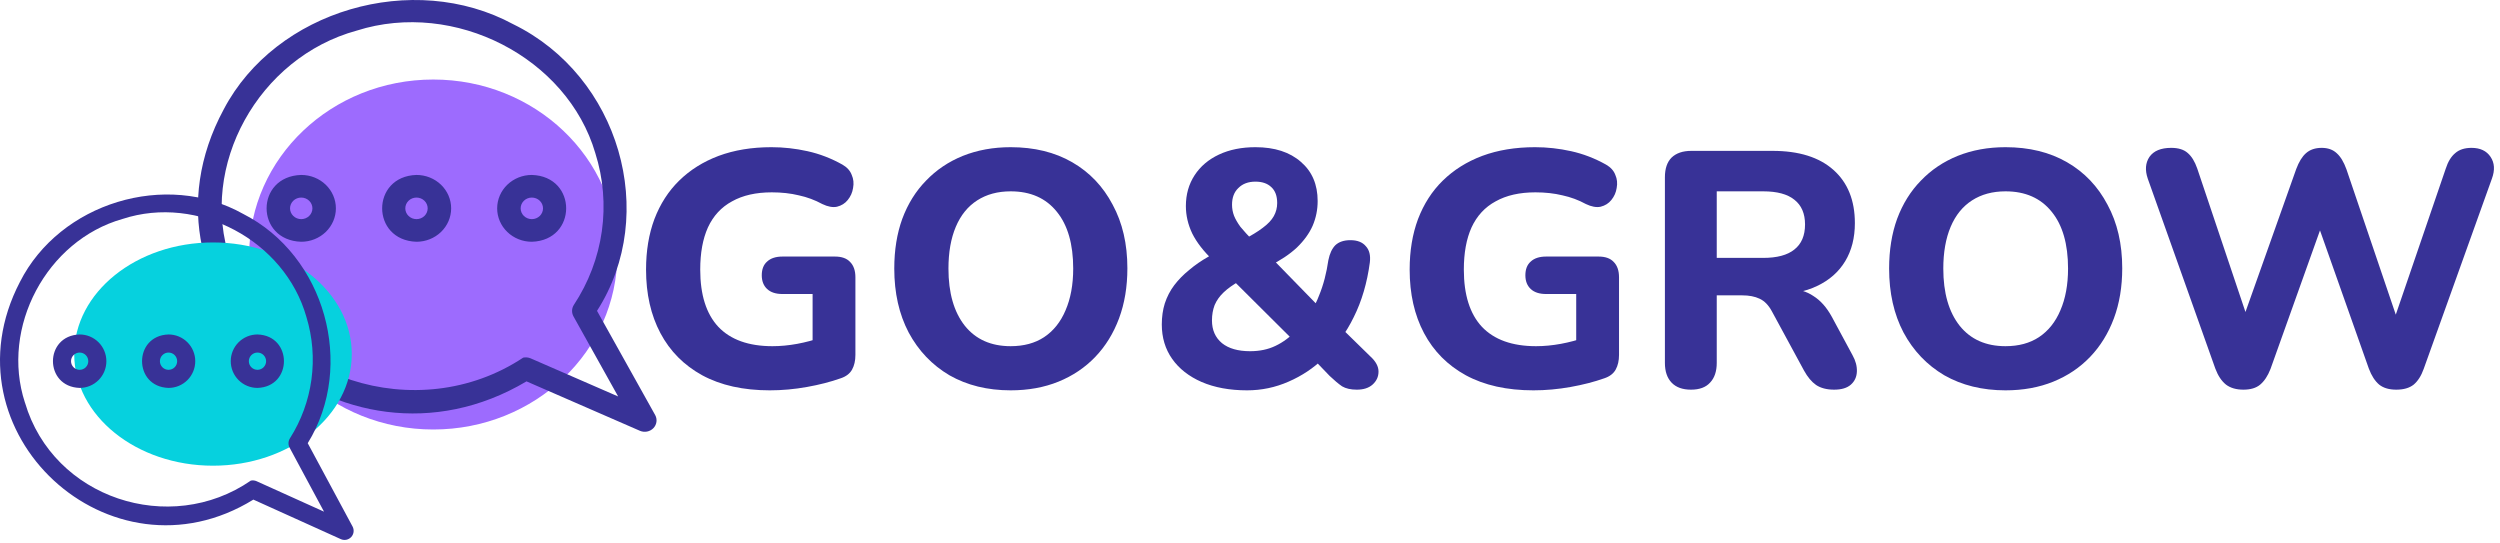
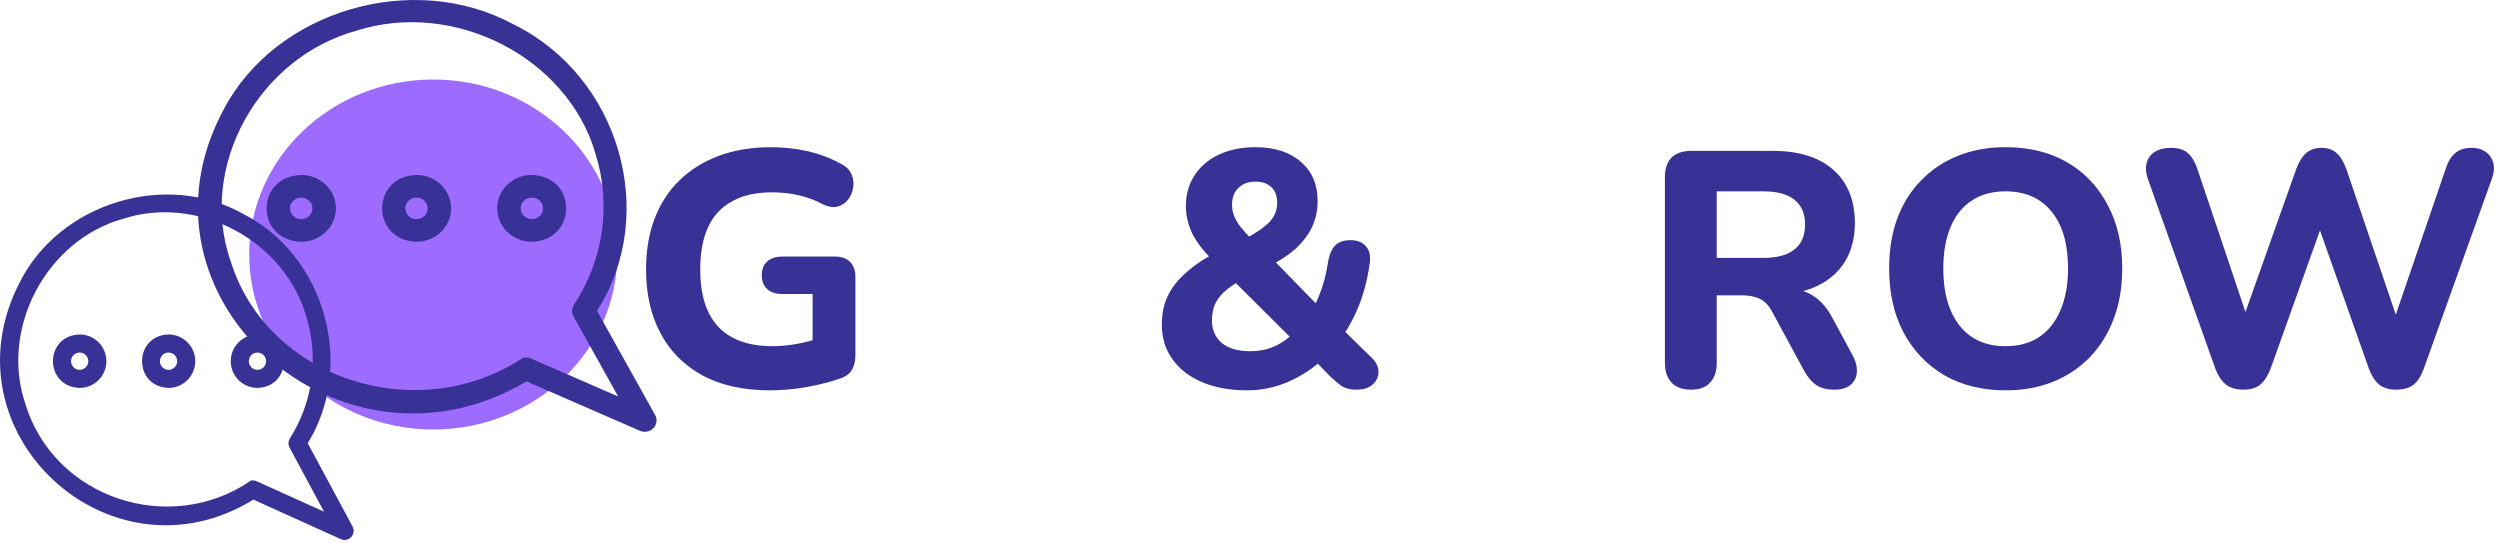
<svg xmlns="http://www.w3.org/2000/svg" width="299" height="65" viewBox="0 0 299 65" fill="none">
  <path d="M73.826 30.44C73.826 41.998 63.972 51.368 51.816 51.368C39.66 51.368 29.805 41.998 29.805 30.44C29.805 18.882 39.66 9.512 51.816 9.512C63.972 9.512 73.826 18.882 73.826 30.44Z" fill="#9D6BFE" />
  <path d="M26.761 13.075C32.975 1.24 49.4 -3.586 61.389 2.9C74.08 9.106 78.853 25.56 71.403 37.178L78.366 49.654C78.5 49.903 78.55 50.187 78.511 50.465C78.471 50.743 78.343 51.003 78.144 51.209C77.945 51.414 77.686 51.555 77.4 51.613C77.115 51.67 76.818 51.641 76.55 51.53L62.971 45.612C40.799 58.792 14.594 35.59 26.761 13.075ZM27.547 31.116C31.918 45.423 50.008 51.124 62.578 42.771C62.869 42.712 63.173 42.74 63.448 42.852L73.93 47.417L68.586 37.837C68.469 37.624 68.412 37.386 68.42 37.145C68.428 36.905 68.501 36.67 68.633 36.465C70.395 33.797 71.536 30.792 71.979 27.657C72.422 24.523 72.155 21.333 71.197 18.307C67.856 6.905 54.379 -0.05 42.671 3.658C30.907 6.869 23.719 19.868 27.538 31.107L27.547 31.116Z" fill="#383297" />
  <path d="M63.607 20.923C69.082 21.085 69.082 28.744 63.607 28.915C62.507 28.915 61.453 28.494 60.675 27.745C59.898 26.995 59.461 25.979 59.461 24.919C59.461 23.859 59.898 22.843 60.675 22.093C61.453 21.344 62.507 20.923 63.607 20.923ZM63.607 26.209C63.962 26.209 64.302 26.073 64.553 25.831C64.804 25.589 64.945 25.261 64.945 24.919C64.945 24.577 64.804 24.249 64.553 24.007C64.302 23.765 63.962 23.629 63.607 23.629C63.252 23.629 62.912 23.765 62.661 24.007C62.41 24.249 62.269 24.577 62.269 24.919C62.269 25.261 62.41 25.589 62.661 25.831C62.912 26.073 63.252 26.209 63.607 26.209Z" fill="#383297" />
  <path d="M49.812 20.923C50.911 20.923 51.966 21.344 52.744 22.093C53.521 22.843 53.958 23.859 53.958 24.919C53.958 25.979 53.521 26.995 52.744 27.745C51.966 28.494 50.911 28.915 49.812 28.915C44.337 28.744 44.337 21.085 49.812 20.923ZM49.812 26.209C50.167 26.209 50.507 26.073 50.758 25.831C51.009 25.589 51.15 25.261 51.15 24.919C51.15 24.577 51.009 24.249 50.758 24.007C50.507 23.765 50.167 23.629 49.812 23.629C49.457 23.629 49.117 23.765 48.866 24.007C48.615 24.249 48.474 24.577 48.474 24.919C48.474 25.261 48.615 25.589 48.866 25.831C49.117 26.073 49.457 26.209 49.812 26.209Z" fill="#383297" />
  <path d="M36.026 20.923C37.126 20.923 38.18 21.344 38.958 22.093C39.736 22.843 40.172 23.859 40.172 24.919C40.172 25.979 39.736 26.995 38.958 27.745C38.18 28.494 37.126 28.915 36.026 28.915C30.505 28.744 30.505 21.085 36.026 20.923ZM36.026 26.209C36.381 26.209 36.722 26.073 36.973 25.831C37.224 25.589 37.365 25.261 37.365 24.919C37.365 24.577 37.224 24.249 36.973 24.007C36.722 23.765 36.381 23.629 36.026 23.629C35.671 23.629 35.331 23.765 35.08 24.007C34.829 24.249 34.688 24.577 34.688 24.919C34.688 25.261 34.829 25.589 35.08 25.831C35.331 26.073 35.671 26.209 36.026 26.209Z" fill="#383297" />
-   <path d="M42.073 42.347C42.073 49.72 34.642 55.697 25.475 55.697C16.308 55.697 8.877 49.72 8.877 42.347C8.877 34.974 16.308 28.996 25.475 28.996C34.642 28.996 42.073 34.974 42.073 42.347Z" fill="#06D1DE" />
  <path d="M2.382 33.723C7.174 24.255 19.839 20.394 29.083 25.583C38.869 30.548 42.549 43.711 36.805 53.006L42.174 62.986C42.277 63.186 42.316 63.412 42.286 63.635C42.255 63.858 42.156 64.066 42.003 64.23C41.85 64.394 41.649 64.507 41.429 64.553C41.209 64.599 40.98 64.576 40.774 64.487L30.303 59.753C13.207 70.296 -6.999 51.736 2.382 33.723ZM2.988 48.156C6.358 59.602 20.308 64.162 30 57.48C30.225 57.432 30.459 57.455 30.671 57.545L38.753 61.196L34.633 53.532C34.543 53.362 34.498 53.172 34.505 52.979C34.511 52.787 34.568 52.599 34.669 52.435C36.028 50.3 36.908 47.896 37.249 45.389C37.59 42.881 37.385 40.329 36.646 37.909C34.07 28.787 23.678 23.223 14.65 26.189C5.579 28.758 0.037 39.157 2.981 48.149L2.988 48.156Z" fill="#383297" />
  <path d="M30.794 40.002C35.015 40.131 35.015 46.258 30.794 46.395C29.946 46.395 29.133 46.059 28.533 45.459C27.933 44.859 27.597 44.046 27.597 43.198C27.597 42.35 27.933 41.537 28.533 40.938C29.133 40.338 29.946 40.002 30.794 40.002ZM30.794 44.23C31.067 44.23 31.33 44.122 31.523 43.928C31.717 43.735 31.826 43.472 31.826 43.198C31.826 42.925 31.717 42.662 31.523 42.469C31.33 42.275 31.067 42.166 30.794 42.166C30.52 42.166 30.257 42.275 30.064 42.469C29.87 42.662 29.762 42.925 29.762 43.198C29.762 43.472 29.87 43.735 30.064 43.928C30.257 44.122 30.52 44.23 30.794 44.23Z" fill="#383297" />
  <path d="M20.156 40.002C21.004 40.002 21.817 40.338 22.417 40.938C23.017 41.537 23.353 42.35 23.353 43.198C23.353 44.046 23.017 44.859 22.417 45.459C21.817 46.059 21.004 46.395 20.156 46.395C15.935 46.258 15.935 40.131 20.156 40.002ZM20.156 44.23C20.43 44.23 20.693 44.122 20.886 43.928C21.08 43.735 21.188 43.472 21.188 43.198C21.188 42.925 21.08 42.662 20.886 42.469C20.693 42.275 20.43 42.166 20.156 42.166C19.883 42.166 19.62 42.275 19.427 42.469C19.233 42.662 19.125 42.925 19.125 43.198C19.125 43.472 19.233 43.735 19.427 43.928C19.62 44.122 19.883 44.23 20.156 44.23Z" fill="#383297" />
  <path d="M9.527 40.002C10.374 40.002 11.188 40.338 11.787 40.938C12.387 41.537 12.723 42.35 12.723 43.198C12.723 44.046 12.387 44.859 11.787 45.459C11.188 46.059 10.374 46.395 9.527 46.395C5.269 46.258 5.269 40.131 9.527 40.002ZM9.527 44.23C9.8 44.23 10.063 44.122 10.256 43.928C10.45 43.735 10.559 43.472 10.559 43.198C10.559 42.925 10.45 42.662 10.256 42.469C10.063 42.275 9.8 42.166 9.527 42.166C9.253 42.166 8.99 42.275 8.797 42.469C8.603 42.662 8.495 42.925 8.495 43.198C8.495 43.472 8.603 43.735 8.797 43.928C8.99 44.122 9.253 44.23 9.527 44.23Z" fill="#383297" />
  <path d="M92.067 46.684C88.894 46.684 86.2 46.084 83.987 44.884C81.8 43.684 80.134 42.004 78.987 39.844C77.84 37.684 77.267 35.151 77.267 32.244C77.267 30.004 77.6 27.991 78.267 26.204C78.96 24.39 79.947 22.857 81.227 21.604C82.534 20.324 84.107 19.337 85.947 18.644C87.814 17.951 89.92 17.604 92.267 17.604C93.707 17.604 95.147 17.764 96.587 18.084C98.027 18.404 99.414 18.937 100.747 19.684C101.307 20.004 101.68 20.417 101.867 20.924C102.08 21.404 102.134 21.924 102.027 22.484C101.947 23.017 101.734 23.497 101.387 23.924C101.067 24.324 100.64 24.59 100.107 24.724C99.6 24.831 99.014 24.724 98.347 24.404C97.467 23.924 96.534 23.577 95.547 23.364C94.56 23.124 93.48 23.004 92.307 23.004C90.414 23.004 88.827 23.364 87.547 24.084C86.267 24.777 85.307 25.817 84.667 27.204C84.054 28.564 83.747 30.244 83.747 32.244C83.747 35.257 84.467 37.537 85.907 39.084C87.374 40.63 89.534 41.404 92.387 41.404C93.347 41.404 94.334 41.31 95.347 41.124C96.36 40.937 97.36 40.67 98.347 40.324L97.187 42.844V35.164H93.587C92.787 35.164 92.174 34.964 91.747 34.564C91.32 34.164 91.107 33.617 91.107 32.924C91.107 32.204 91.32 31.657 91.747 31.284C92.174 30.884 92.787 30.684 93.587 30.684H99.867C100.667 30.684 101.267 30.897 101.667 31.324C102.094 31.75 102.307 32.364 102.307 33.164V42.444C102.307 43.137 102.174 43.724 101.907 44.204C101.64 44.684 101.187 45.031 100.547 45.244C99.347 45.67 98 46.017 96.507 46.284C95.014 46.55 93.534 46.684 92.067 46.684Z" fill="#383297" />
-   <path d="M120.875 46.684C118.101 46.684 115.661 46.084 113.555 44.884C111.475 43.657 109.848 41.95 108.675 39.764C107.528 37.577 106.955 35.031 106.955 32.124C106.955 29.91 107.275 27.924 107.915 26.164C108.581 24.377 109.528 22.857 110.755 21.604C111.981 20.324 113.448 19.337 115.155 18.644C116.888 17.951 118.795 17.604 120.875 17.604C123.701 17.604 126.155 18.204 128.235 19.404C130.315 20.604 131.928 22.297 133.075 24.484C134.248 26.644 134.835 29.177 134.835 32.084C134.835 34.297 134.501 36.297 133.835 38.084C133.168 39.87 132.221 41.404 130.995 42.684C129.768 43.964 128.301 44.95 126.595 45.644C124.888 46.337 122.981 46.684 120.875 46.684ZM120.875 41.404C122.448 41.404 123.781 41.044 124.875 40.324C125.995 39.577 126.848 38.511 127.435 37.124C128.048 35.711 128.355 34.044 128.355 32.124C128.355 29.191 127.701 26.924 126.395 25.324C125.088 23.697 123.248 22.884 120.875 22.884C119.328 22.884 117.995 23.244 116.875 23.964C115.755 24.684 114.901 25.737 114.315 27.124C113.728 28.511 113.435 30.177 113.435 32.124C113.435 35.031 114.088 37.31 115.395 38.964C116.701 40.59 118.528 41.404 120.875 41.404Z" fill="#383297" />
  <path d="M149.151 46.684C147.071 46.684 145.257 46.35 143.711 45.684C142.191 45.017 141.017 44.097 140.191 42.924C139.364 41.751 138.951 40.377 138.951 38.804C138.951 37.897 139.071 37.057 139.311 36.284C139.577 35.484 139.951 34.764 140.431 34.124C140.937 33.457 141.537 32.844 142.231 32.284C142.924 31.697 143.697 31.164 144.551 30.684L145.951 29.884L145.071 31.124C143.951 30.057 143.124 28.991 142.591 27.924C142.084 26.857 141.831 25.764 141.831 24.644C141.831 23.257 142.177 22.03 142.871 20.964C143.564 19.897 144.537 19.07 145.791 18.484C147.044 17.897 148.497 17.604 150.151 17.604C152.444 17.604 154.257 18.191 155.591 19.364C156.924 20.511 157.591 22.07 157.591 24.044C157.591 25.084 157.391 26.07 156.991 27.004C156.591 27.91 155.964 28.777 155.111 29.604C154.257 30.404 153.137 31.151 151.751 31.844L151.791 30.564L158.191 37.124H156.871C157.217 36.59 157.511 36.004 157.751 35.364C158.017 34.724 158.244 34.044 158.431 33.324C158.617 32.604 158.764 31.87 158.871 31.124C159.031 30.324 159.311 29.724 159.711 29.324C160.137 28.924 160.737 28.724 161.511 28.724C162.337 28.724 162.951 28.964 163.351 29.444C163.777 29.897 163.937 30.55 163.831 31.404C163.671 32.604 163.431 33.751 163.111 34.844C162.791 35.937 162.391 36.964 161.911 37.924C161.457 38.857 160.937 39.724 160.351 40.524L160.311 39.124L163.911 42.644C164.551 43.23 164.871 43.831 164.871 44.444C164.871 45.057 164.631 45.577 164.151 46.004C163.697 46.404 163.071 46.604 162.271 46.604C161.551 46.604 160.964 46.471 160.511 46.204C160.084 45.91 159.591 45.497 159.031 44.964L156.991 42.844H158.311C157.111 44.017 155.711 44.95 154.111 45.644C152.537 46.337 150.884 46.684 149.151 46.684ZM149.511 42.004C150.657 42.004 151.671 41.791 152.551 41.364C153.457 40.937 154.297 40.31 155.071 39.484L154.911 40.924L146.791 32.844L149.351 33.004L148.271 33.604C147.497 34.031 146.857 34.484 146.351 34.964C145.871 35.417 145.511 35.924 145.271 36.484C145.057 37.044 144.951 37.657 144.951 38.324C144.951 39.471 145.351 40.377 146.151 41.044C146.951 41.684 148.071 42.004 149.511 42.004ZM150.151 21.724C149.297 21.724 148.617 21.977 148.111 22.484C147.604 22.964 147.351 23.631 147.351 24.484C147.351 24.937 147.431 25.377 147.591 25.804C147.751 26.204 148.004 26.644 148.351 27.124C148.724 27.577 149.231 28.137 149.871 28.804L148.591 28.724C149.631 28.191 150.444 27.697 151.031 27.244C151.644 26.791 152.084 26.324 152.351 25.844C152.617 25.364 152.751 24.844 152.751 24.284C152.751 23.43 152.511 22.791 152.031 22.364C151.577 21.937 150.951 21.724 150.151 21.724Z" fill="#383297" />
-   <path d="M183.395 46.684C180.222 46.684 177.529 46.084 175.315 44.884C173.129 43.684 171.462 42.004 170.315 39.844C169.169 37.684 168.595 35.151 168.595 32.244C168.595 30.004 168.929 27.991 169.595 26.204C170.289 24.39 171.275 22.857 172.555 21.604C173.862 20.324 175.435 19.337 177.275 18.644C179.142 17.951 181.249 17.604 183.595 17.604C185.035 17.604 186.475 17.764 187.915 18.084C189.355 18.404 190.742 18.937 192.075 19.684C192.635 20.004 193.009 20.417 193.195 20.924C193.409 21.404 193.462 21.924 193.355 22.484C193.275 23.017 193.062 23.497 192.715 23.924C192.395 24.324 191.969 24.59 191.435 24.724C190.929 24.831 190.342 24.724 189.675 24.404C188.795 23.924 187.862 23.577 186.875 23.364C185.889 23.124 184.809 23.004 183.635 23.004C181.742 23.004 180.155 23.364 178.875 24.084C177.595 24.777 176.635 25.817 175.995 27.204C175.382 28.564 175.075 30.244 175.075 32.244C175.075 35.257 175.795 37.537 177.235 39.084C178.702 40.63 180.862 41.404 183.715 41.404C184.675 41.404 185.662 41.31 186.675 41.124C187.689 40.937 188.689 40.67 189.675 40.324L188.515 42.844V35.164H184.915C184.115 35.164 183.502 34.964 183.075 34.564C182.649 34.164 182.435 33.617 182.435 32.924C182.435 32.204 182.649 31.657 183.075 31.284C183.502 30.884 184.115 30.684 184.915 30.684H191.195C191.995 30.684 192.595 30.897 192.995 31.324C193.422 31.75 193.635 32.364 193.635 33.164V42.444C193.635 43.137 193.502 43.724 193.235 44.204C192.969 44.684 192.515 45.031 191.875 45.244C190.675 45.67 189.329 46.017 187.835 46.284C186.342 46.55 184.862 46.684 183.395 46.684Z" fill="#383297" />
  <path d="M202.243 46.604C201.229 46.604 200.456 46.324 199.923 45.764C199.389 45.204 199.123 44.417 199.123 43.404V21.204C199.123 20.164 199.389 19.377 199.923 18.844C200.483 18.311 201.269 18.044 202.283 18.044H212.003C215.149 18.044 217.576 18.804 219.283 20.324C220.989 21.844 221.843 23.964 221.843 26.684C221.843 28.444 221.456 29.964 220.683 31.244C219.909 32.524 218.789 33.511 217.323 34.204C215.883 34.897 214.109 35.244 212.003 35.244L212.323 34.564H213.963C215.083 34.564 216.056 34.844 216.883 35.404C217.736 35.937 218.469 36.764 219.083 37.884L221.563 42.484C221.936 43.151 222.109 43.804 222.083 44.444C222.056 45.084 221.816 45.604 221.363 46.004C220.909 46.404 220.243 46.604 219.363 46.604C218.483 46.604 217.763 46.417 217.203 46.044C216.669 45.67 216.189 45.097 215.763 44.324L211.923 37.244C211.523 36.497 211.029 35.99 210.443 35.724C209.883 35.457 209.189 35.324 208.363 35.324H205.323V43.404C205.323 44.417 205.056 45.204 204.523 45.764C204.016 46.324 203.256 46.604 202.243 46.604ZM205.323 30.844H210.883C212.536 30.844 213.776 30.511 214.603 29.844C215.456 29.177 215.883 28.177 215.883 26.844C215.883 25.537 215.456 24.55 214.603 23.884C213.776 23.217 212.536 22.884 210.883 22.884H205.323V30.844Z" fill="#383297" />
  <path d="M239.859 46.684C237.086 46.684 234.646 46.084 232.539 44.884C230.459 43.657 228.832 41.95 227.659 39.764C226.512 37.577 225.939 35.031 225.939 32.124C225.939 29.91 226.259 27.924 226.899 26.164C227.566 24.377 228.512 22.857 229.739 21.604C230.966 20.324 232.432 19.337 234.139 18.644C235.872 17.951 237.779 17.604 239.859 17.604C242.686 17.604 245.139 18.204 247.219 19.404C249.299 20.604 250.912 22.297 252.059 24.484C253.232 26.644 253.819 29.177 253.819 32.084C253.819 34.297 253.486 36.297 252.819 38.084C252.152 39.87 251.206 41.404 249.979 42.684C248.752 43.964 247.286 44.95 245.579 45.644C243.872 46.337 241.966 46.684 239.859 46.684ZM239.859 41.404C241.432 41.404 242.766 41.044 243.859 40.324C244.979 39.577 245.832 38.511 246.419 37.124C247.032 35.711 247.339 34.044 247.339 32.124C247.339 29.191 246.686 26.924 245.379 25.324C244.072 23.697 242.232 22.884 239.859 22.884C238.312 22.884 236.979 23.244 235.859 23.964C234.739 24.684 233.886 25.737 233.299 27.124C232.712 28.511 232.419 30.177 232.419 32.124C232.419 35.031 233.072 37.31 234.379 38.964C235.686 40.59 237.512 41.404 239.859 41.404Z" fill="#383297" />
  <path d="M268.313 46.604C267.459 46.604 266.766 46.404 266.233 46.004C265.699 45.577 265.273 44.937 264.953 44.084L256.873 21.364C256.526 20.351 256.593 19.484 257.073 18.764C257.579 18.044 258.446 17.684 259.673 17.684C260.526 17.684 261.179 17.884 261.633 18.284C262.113 18.684 262.499 19.311 262.793 20.164L269.393 39.804H267.673L274.633 20.204C274.953 19.351 275.339 18.724 275.793 18.324C276.273 17.897 276.899 17.684 277.673 17.684C278.419 17.684 279.019 17.897 279.473 18.324C279.926 18.724 280.313 19.364 280.633 20.244L287.273 39.804H285.793L292.513 20.164C292.779 19.337 293.153 18.724 293.633 18.324C294.113 17.897 294.766 17.684 295.593 17.684C296.633 17.684 297.393 18.044 297.873 18.764C298.353 19.484 298.406 20.351 298.033 21.364L289.873 44.124C289.579 44.95 289.179 45.577 288.673 46.004C288.166 46.404 287.473 46.604 286.593 46.604C285.739 46.604 285.059 46.404 284.553 46.004C284.046 45.577 283.633 44.937 283.313 44.084L276.993 26.204H277.953L271.553 44.124C271.233 44.95 270.819 45.577 270.313 46.004C269.833 46.404 269.166 46.604 268.313 46.604Z" fill="#383297" />
</svg>